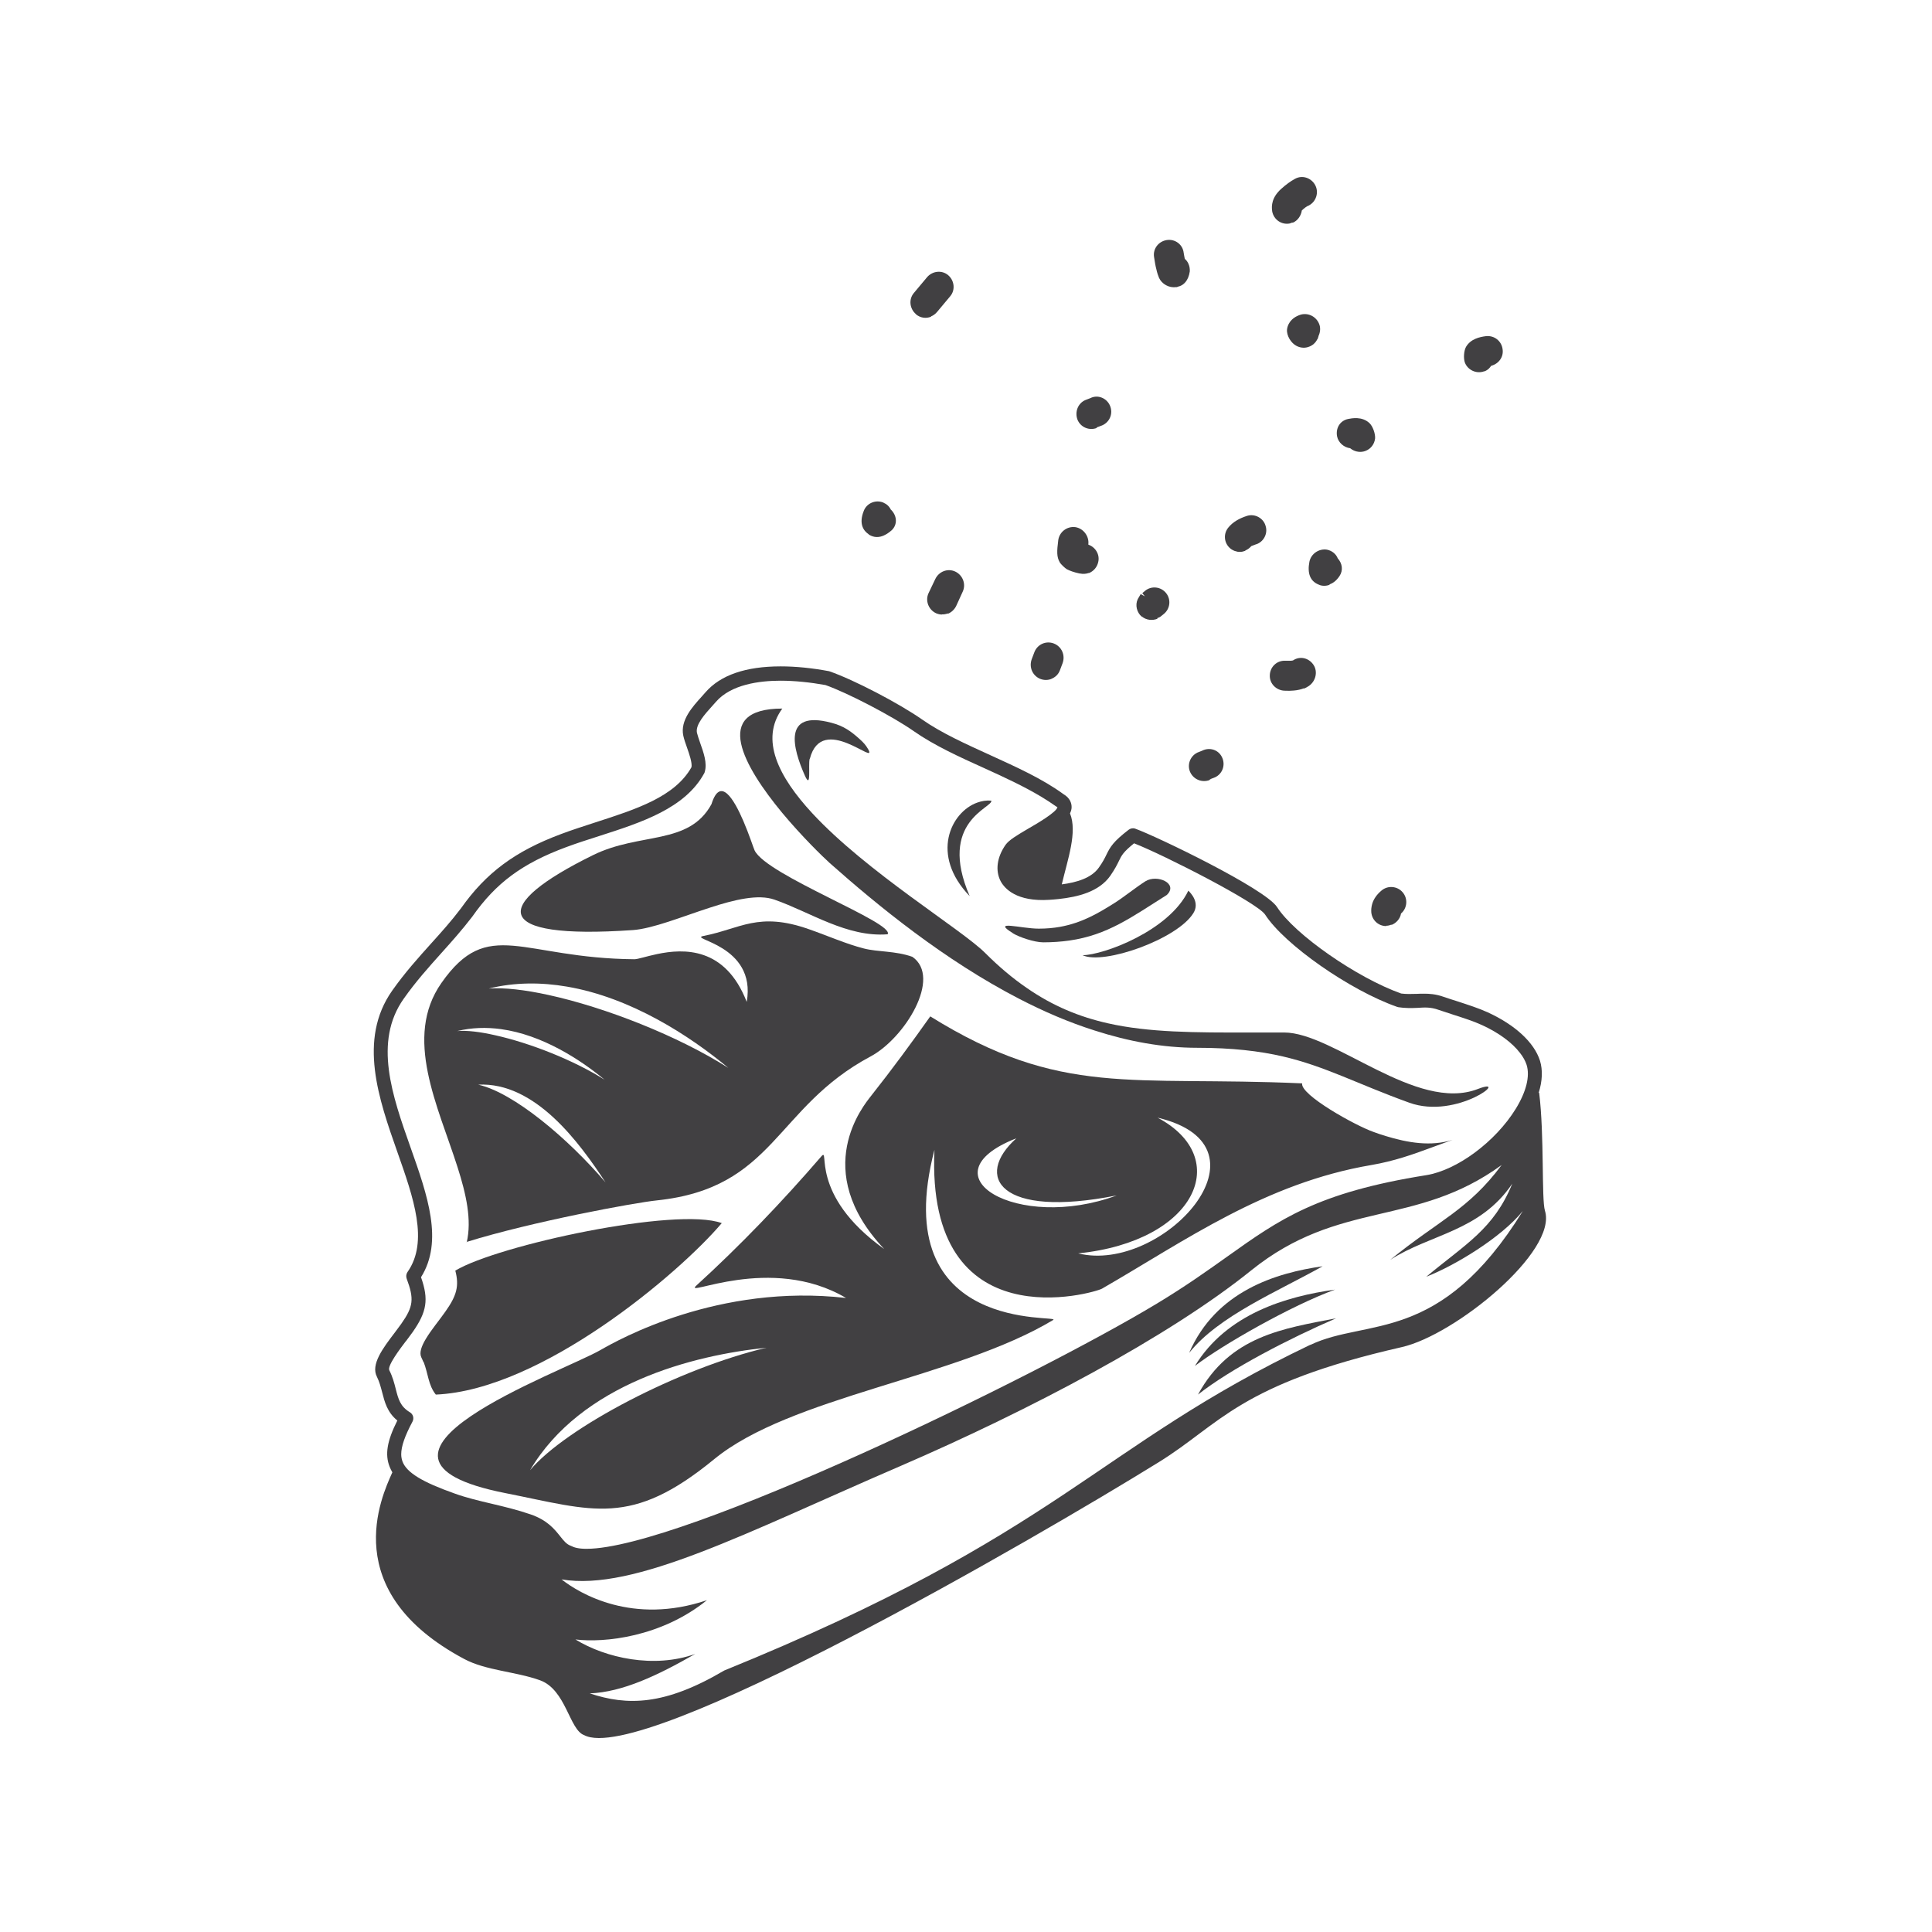
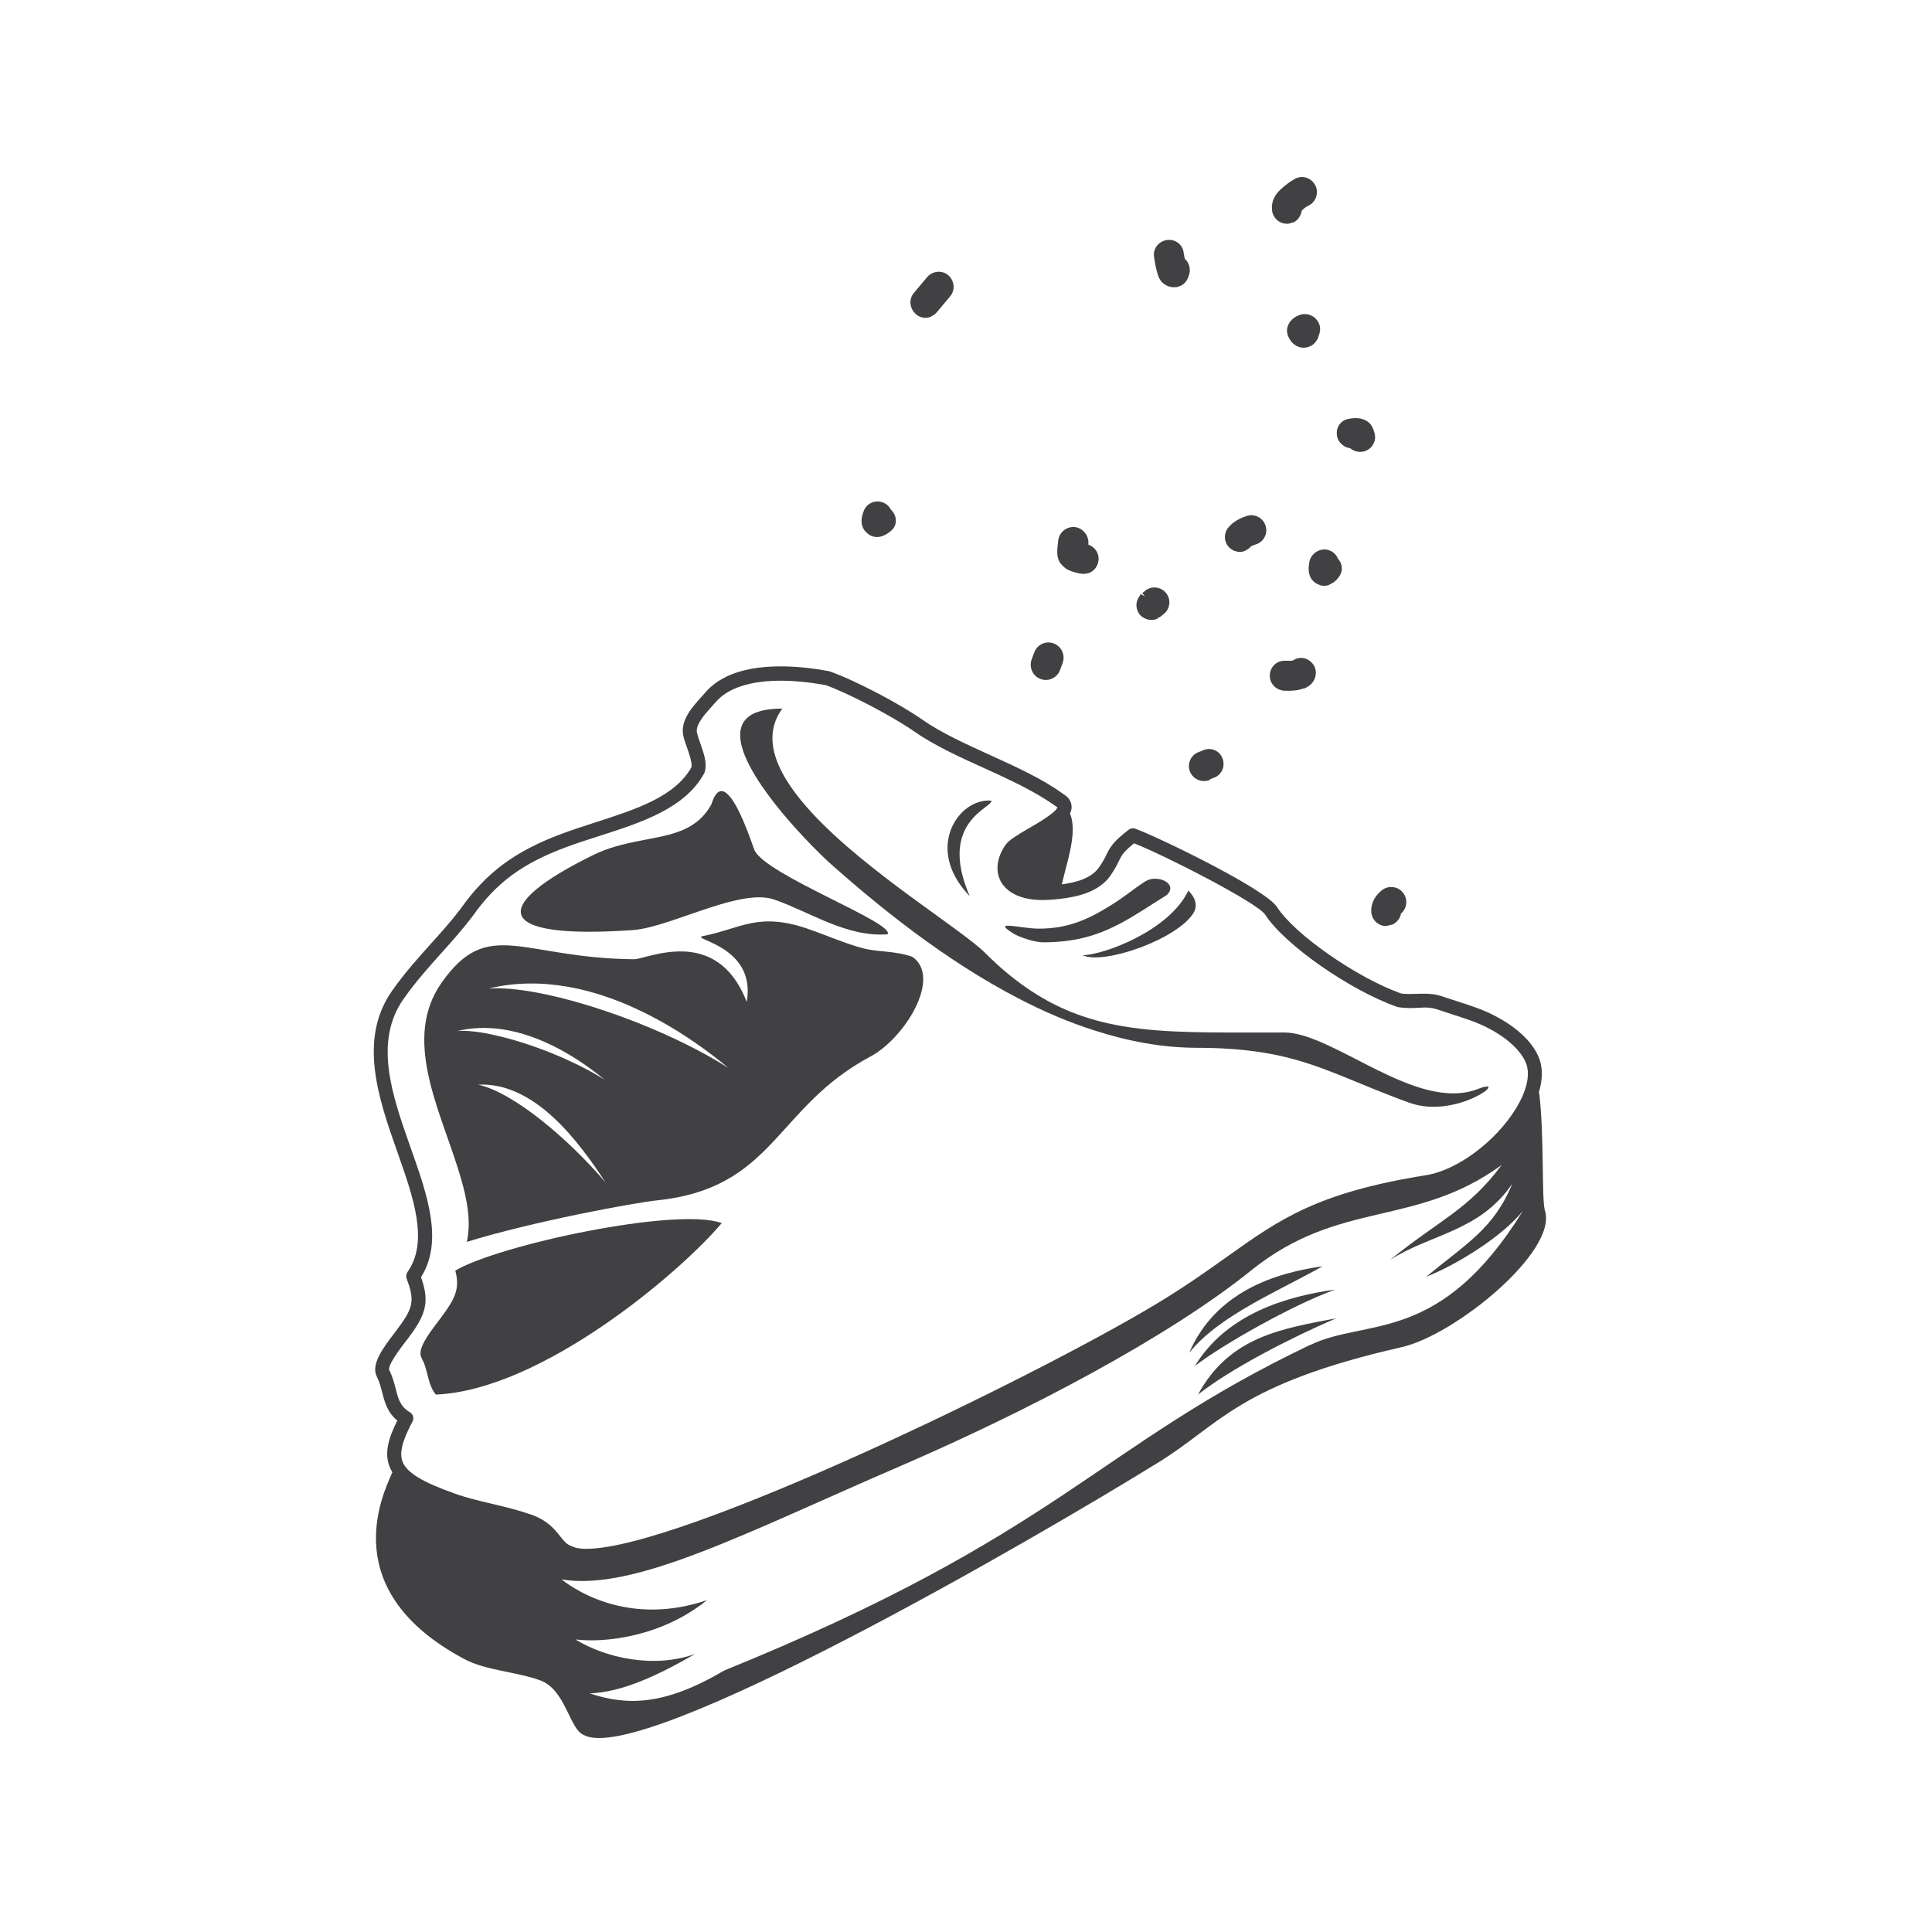
<svg xmlns="http://www.w3.org/2000/svg" id="Layer_1" data-name="Layer 1" viewBox="0 0 120 120">
  <defs>
    <style>
      .cls-1 {
        fill: #414042;
      }
    </style>
  </defs>
  <path class="cls-1" d="m95.57,67.88c.23-.74.26-1.41.08-2-.36-1.13-1.54-2.22-3.24-3-.57-.26-1.23-.47-1.87-.68-.31-.1-.61-.19-.89-.29-.48-.17-.89-.19-1.19-.19-.15,0-.3,0-.45.01-.33.01-.68.02-.98-.02-2.74-.97-6.62-3.67-7.71-5.37-.74-1.15-7.54-4.42-8.81-4.87-.14-.05-.29-.02-.41.07-.96.74-1.14,1.06-1.38,1.55-.1.21-.22.45-.47.8-.46.65-1.38.92-2.3,1.04.37-1.57.98-3.25.51-4.41.06-.13.1-.25.1-.39,0-.23-.09-.56-.5-.8-1.31-.96-2.96-1.7-4.56-2.43-1.49-.68-3.03-1.37-4.24-2.22-1.4-.98-4.22-2.46-5.76-2.99-1.07-.2-2.08-.3-3.01-.3-2.17,0-3.74.54-4.67,1.61-.07.08-.15.17-.23.26-.57.63-1.35,1.48-1.15,2.43.05.22.13.47.23.74.14.4.33.94.28,1.22-1.03,1.84-3.43,2.61-5.97,3.43-.7.23-1.43.46-2.12.72-2.87,1.07-4.67,2.41-6.23,4.62-.59.78-1.2,1.46-1.85,2.18-.8.89-1.63,1.81-2.42,2.93-2.14,3.04-.83,6.75.32,10.02,1.01,2.86,1.96,5.57.63,7.46-.08.12-.1.27-.05.41.47,1.26.42,1.73-.34,2.81-.12.17-.26.35-.4.54-.74.97-1.5,1.98-1.11,2.74.16.32.24.64.33.98.15.58.31,1.23.94,1.74-.64,1.27-.78,2.11-.48,2.87.05.12.1.23.17.35-.69,1.53-3.42,7.39,4.46,11.59,1.34.72,3.19.78,4.7,1.32,1.63.58,1.83,3.08,2.75,3.41,3.61,1.94,27.98-12.18,35.69-16.95,3.85-2.38,4.96-4.84,15.1-7.15,3.31-.75,9.68-5.94,8.89-8.47-.22-.71-.03-4.65-.36-7.33Zm-70.36,15.43c.15-.2.3-.4.42-.57.88-1.26,1.01-2.02.52-3.41,1.4-2.23.41-5.07-.65-8.06-1.14-3.22-2.31-6.56-.43-9.23.76-1.08,1.57-1.98,2.35-2.85.63-.7,1.28-1.43,1.91-2.25,1.47-2.1,3.11-3.31,5.83-4.32.67-.25,1.39-.48,2.08-.7,2.61-.84,5.31-1.71,6.5-3.89.01-.02.03-.05.03-.08.17-.54-.07-1.21-.28-1.8-.08-.24-.16-.46-.2-.63-.11-.51.5-1.17.94-1.66.09-.1.17-.19.24-.27.94-1.08,2.7-1.31,4.01-1.31.88,0,1.84.1,2.79.27,1.39.49,4.15,1.93,5.48,2.86,1.27.89,2.85,1.61,4.38,2.3,1.21.55,2.45,1.12,3.55,1.78.31.19.61.38.89.58.07.04.1.07.11.07-.07.31-1.24,1-1.8,1.32-.75.44-1.21.72-1.42,1.01-.54.77-.65,1.6-.31,2.26.25.47,1,1.29,3.02,1.16.19-.01.39-.03.59-.05,1.2-.13,2.5-.45,3.2-1.44.29-.42.43-.7.54-.93.17-.35.27-.55.94-1.09,1.89.74,7.66,3.69,8.14,4.43,1.2,1.86,5.26,4.7,8.2,5.73.03,0,.05.02.08.02.38.06.8.06,1.2.04.38-.02.76-.07,1.31.13.29.1.6.2.91.3.62.2,1.25.4,1.77.64,1.05.48,1.88,1.1,2.36,1.73.19.24.33.49.41.74.22.7-.02,1.67-.68,2.74-1.26,2.04-3.64,3.8-5.54,4.11-6.79,1.08-9.13,2.75-12.36,5.05-1.21.86-2.58,1.84-4.37,2.92-7.53,4.55-29.56,15.24-35.44,15.24-.5,0-.77-.08-.96-.18-.28-.1-.44-.3-.67-.59-.36-.45-.8-1.01-1.85-1.37-.78-.27-1.61-.47-2.41-.66-.77-.18-1.57-.37-2.29-.63-2.01-.71-2.99-1.3-3.25-1.99-.05-.14-.08-.29-.08-.45,0-.49.22-1.13.7-2.03.11-.21.04-.46-.16-.58-.6-.36-.72-.82-.88-1.45-.09-.35-.19-.75-.4-1.16-.14-.27.68-1.35,1.03-1.81Zm56.17.22c-13.34,6.38-15.41,11.7-36.4,20.23-3.71,2.19-6.03,2.19-8.35,1.42,2.04-.08,4.21-1.11,6.55-2.45-2.56.92-5.57.25-7.44-.9,1.8.22,5.34-.15,8.17-2.44-4.61,1.56-7.91-.41-9.03-1.29,4.52.76,11.47-2.91,21.02-7.03,8.01-3.46,16.67-8.02,21.81-12.16,5.5-4.43,10.19-2.64,15.56-6.55-2.07,2.79-3.89,3.42-6.92,5.89,2.5-1.61,5.56-1.75,7.58-4.73-1.15,2.82-2.89,3.74-5.34,5.78,1.75-.68,4.65-2.42,6-4.09-5.15,8.34-9.71,6.65-13.19,8.32Z" />
-   <path class="cls-1" d="m86.04,70.55c-.24-.07-.48-.15-.72-.24-1.12-.39-4.58-2.31-4.44-3.02-10.65-.48-14.95.9-23.1-4.16-1.16,1.64-2.38,3.3-3.67,4.93-.45.58-3.83,4.6.81,9.52-4.75-3.4-3.33-6.43-3.91-5.75-2.44,2.83-5.05,5.55-7.76,8.02-.89.81,4.61-2,9.3.77-7.92-.91-14.15,2.6-15.23,3.22-2.37,1.38-17.23,6.67-5.93,8.9,5.46,1.08,7.79,2.14,12.96-2.1,4.74-3.9,15.04-5.04,21.06-8.65.62-.37-10.39,1.01-7.37-10.57-.54,11.98,9.97,8.88,10.41,8.62,5.17-2.98,10.13-6.56,16.74-7.68,1.39-.24,2.53-.64,3.74-1.09.42-.15.84-.31,1.29-.47-1.34.42-2.76.19-4.19-.25Zm-53.12,20.77c3.18-5.38,10.14-7.15,14.69-7.61-5.38,1.26-12.47,4.96-14.69,7.61Zm30.21-20.62c-2.66,2.38-1.05,5,6.23,3.55-6.15,2.28-12.09-1.25-6.23-3.55Zm3.84,7.15c7.34-.75,9.63-5.94,4.93-8.43,7.59,1.8.27,9.72-4.93,8.43Z" />
  <path class="cls-1" d="m26.31,84.59c.29.74.29,1.45.76,2.03,6.58-.28,15.15-7.56,17.76-10.65-2.79-1.03-13.92,1.37-16.55,2.95.25.95.09,1.55-.62,2.55-.34.49-.87,1.12-1.21,1.69-.27.45-.42.86-.28,1.15.05.1.09.2.13.29Z" />
  <path class="cls-1" d="m28.98,77.14c4.09-1.27,10.44-2.44,11.81-2.58,7.34-.77,7.32-5.76,13.28-8.94,2.12-1.13,4.45-4.9,2.6-6.19-1.07-.38-2.13-.29-3.02-.52-1.1-.28-2.24-.79-3.42-1.2-3.13-1.1-4.25-.02-6.52.42-1.06.2,3.3.52,2.67,4.1-1.33-3.43-3.91-3.32-5.57-2.97-.67.14-1.19.32-1.41.32-7.02-.06-9.08-2.67-11.98,1.47-2.38,3.39-.21,7.65,1,11.45.54,1.69.89,3.28.57,4.66Zm.72-9.77c3.53-.18,6.28,3.58,7.91,6.07-2.33-2.73-5.71-5.58-7.91-6.07Zm5.51-6.09c3.99.68,7.64,3.06,10.03,5.05-3.13-1.99-7.64-3.76-11.17-4.53-1.46-.32-2.75-.47-3.71-.4,1.63-.4,3.27-.39,4.85-.12Zm-6.81,2.76c.91-.22,1.82-.24,2.71-.12,2.56.35,4.92,1.88,6.45,3.15-1.9-1.21-4.64-2.29-6.81-2.77-.92-.21-1.74-.31-2.34-.26Z" />
  <path class="cls-1" d="m39.3,57.77c1.25-.09,3.05-.83,4.78-1.39,1.53-.5,3.02-.86,4.03-.5,2.23.78,4.51,2.35,7.02,2.15.49-.7-7.52-3.66-8.26-5.21-.06-.12-.33-.97-.7-1.83-.6-1.39-1.44-2.78-1.98-1.04-1.41,2.58-4.44,1.72-7.37,3.17-6.28,3.09-6.38,5.26,2.47,4.65Z" />
  <path class="cls-1" d="m51.53,53.6c3.01,2.67,7.12,6.03,11.76,8.43,1.52.79,3.1,1.47,4.71,1.98,2.08.67,4.21,1.07,6.36,1.07s3.87.2,5.33.54c2.65.62,4.6,1.7,7.84,2.87,2.99,1.08,6.38-1.67,4.26-.85-3.81,1.47-8.96-3.51-12.03-3.51-.72,0-1.4,0-2.06,0-3.51.01-6.35,0-8.88-.57-1.78-.4-3.42-1.07-5.05-2.2-.86-.59-1.71-1.3-2.58-2.17-1.47-1.47-7.34-5.01-10.74-8.68-2.1-2.27-3.26-4.58-1.86-6.5-4.47,0-2.35,3.64-.02,6.46,1.23,1.48,2.53,2.74,2.95,3.12Z" />
  <path class="cls-1" d="m62.9,57.96c.38.24,1.34.57,1.9.57s1.12-.04,1.61-.11c2.39-.34,3.88-1.46,6.06-2.83.75-.71-.6-1.31-1.33-.85-.58.37-1.34.98-1.89,1.33-1.03.65-2.04,1.25-3.42,1.5-.4.07-.83.11-1.31.11-1.11,0-2.97-.56-1.61.28Z" />
  <path class="cls-1" d="m61.57,49.73s0,0,0,0c-.29-.03-.59.02-.87.12-1.65.59-2.94,3.25-.47,5.81-2.02-4.65,1.48-5.5,1.34-5.93Z" />
  <path class="cls-1" d="m74.12,56.72c.42-.67-.17-1.26-.31-1.4-1.19,2.5-5.28,4-6.57,4.01,1.31.62,5.87-.99,6.88-2.61Z" />
  <path class="cls-1" d="m82.15,78.65c-2.88.41-6.62,1.53-8.29,5.38,1.83-2.3,5.54-3.83,8.29-5.38Z" />
  <path class="cls-1" d="m74.22,84.84c1.7-1.31,6.01-3.76,8.7-4.74-3.03.42-6.73,1.51-8.7,4.74Z" />
-   <path class="cls-1" d="m50.3,47.13c.75-2.91,4.26.54,3.62-.6-.15-.26-.29-.41-.5-.6-.55-.5-1.01-.84-1.79-1.04-3.07-.81-2.37,1.63-1.64,3.28.42.94.2-.65.3-1.04Z" />
  <path class="cls-1" d="m74.41,86.62c2.02-1.6,5.71-3.5,8.58-4.74-3.28.64-6.6,1.09-8.58,4.74Z" />
-   <path class="cls-1" d="m68.13,26.58c-.47.18-1-.03-1.2-.5-.19-.49.02-1.03.48-1.23l.31-.12c.47-.24,1.02,0,1.22.46.21.48,0,1.02-.48,1.23l-.37.14h.02Z" />
  <path class="cls-1" d="m75.13,48.45c-.44.17-.95-.01-1.18-.44-.24-.45-.06-1.02.41-1.26l.3-.12c.47-.24,1.02-.06,1.24.4.23.47.04,1.03-.43,1.25l-.26.1s-.05.04-.08.05v.02Z" />
  <path class="cls-1" d="m82.59,36.32c-.31.12-.58.05-.71-.02-.5-.21-.69-.69-.55-1.41.1-.5.6-.83,1.09-.75.3.06.56.26.67.54.28.31.35.74.11,1.1-.2.3-.41.44-.62.52v.02Z" />
  <path class="cls-1" d="m70.92,38.29c.27.23.65.27.98.14l-.03-.03c.1-.04.19-.07.26-.14l.15-.12c.4-.32.47-.9.15-1.3-.32-.4-.9-.47-1.3-.15l-.18.15.16.2-.26-.14-.18.31c-.18.37-.06.83.24,1.09Z" />
  <path class="cls-1" d="m84.81,28.01c-.14.05-.29.07-.44.05-.19-.02-.36-.1-.51-.22-.38-.05-.73-.34-.81-.73-.1-.5.17-.99.7-1.09h0c.21-.04.84-.17,1.3.25.22.2.38.67.36.96-.04.36-.27.65-.58.77h-.02Z" />
  <path class="cls-1" d="m76.86,34.27c.05,0,.11.01.16.01.11,0,.22-.03.33-.07v-.02c.13-.05.26-.14.37-.27l.26-.1c.47-.12.79-.65.63-1.15-.13-.49-.67-.78-1.15-.63-.5.16-.89.39-1.16.72-.33.39-.28.97.11,1.3.04.03.08.07.13.09.08.05.16.08.25.1.03,0,.05.01.08.02Z" />
-   <path class="cls-1" d="m58.5,38.17c-.12,0-.24-.03-.36-.08-.47-.22-.68-.78-.47-1.24l.42-.88c.22-.47.77-.69,1.24-.47.47.22.68.78.47,1.24l-.41.9c-.11.22-.29.39-.51.48v-.02c-.12.04-.25.07-.37.06Z" />
  <path class="cls-1" d="m67.07,35.62c.2.04.37.03.55-.03h.03c.28-.12.49-.36.56-.67.12-.47-.17-.94-.61-1.09v-.04c.05-.5-.32-.98-.82-1.05-.51-.06-.98.3-1.05.81-.09.7-.1,1.04.09,1.37.07.13.33.37.45.44.18.09.41.18.78.26Z" />
  <path class="cls-1" d="m80.99,42.75c-.18.07-.38.12-.62.14-.18.02-.37.02-.59.01-.51-.02-.93-.44-.91-.95.01-.53.44-.93.95-.91.14,0,.24,0,.32,0,.05,0,.09,0,.11-.01.04,0,.06-.01.06-.01.43-.29.98-.16,1.27.27.29.43.14,1.03-.29,1.32-.1.06-.19.12-.3.16Z" />
  <path class="cls-1" d="m53.95,33.19c.19.13.5.25.9.09.17-.07.35-.18.54-.35.35-.34.33-.85,0-1.22-.01-.01-.02-.02-.03-.03-.02-.01-.03-.02-.03-.03-.06-.12-.14-.22-.24-.3-.02-.02-.05-.03-.07-.05-.05-.03-.11-.06-.17-.09-.49-.19-1.04.06-1.21.55-.31.8.01,1.22.31,1.42Z" />
  <path class="cls-1" d="m81.32,21.53c-.24.1-.53.09-.78-.04-.35-.17-.64-.65-.6-1.03.02-.21.17-.71.86-.92.49-.13,1,.15,1.16.65.07.23.03.49-.07.69v.03s-.02.03-.02.04v.04s-.04.07-.06.1h0c-.1.2-.28.36-.49.44Z" />
  <path class="cls-1" d="m73.04,17.84c.06,0,.2-.06.2-.06h.02c.24-.08.55-.32.64-.92.01-.18-.02-.34-.09-.49-.05-.11-.12-.21-.22-.29-.02-.11-.05-.24-.07-.38-.06-.52-.54-.87-1.05-.79-.51.08-.87.54-.79,1.05.05.33.09.57.14.75.06.28.12.42.17.55.17.38.63.64,1.05.57Z" />
-   <path class="cls-1" d="m92.19,23.06c-.48.18-1.02-.07-1.2-.53-.1-.26-.07-.75.07-.99.29-.49.84-.61,1.23-.66.52-.06.98.3,1.04.82.07.48-.25.9-.71,1.02-.04.06-.09.12-.14.17-.08.08-.18.14-.29.18Z" />
  <path class="cls-1" d="m86.1,57.5c.12,0,.23-.03.33-.07v.02c.3-.12.54-.39.59-.71.39-.33.44-.93.1-1.32-.33-.39-.93-.44-1.32-.1-.31.26-.48.54-.56.79-.02.07-.04.14-.05.21-.02.09-.02.18-.02.26,0,.52.41.94.93.94Z" />
  <path class="cls-1" d="m65.3,42.17c-.21.08-.44.09-.68,0-.48-.19-.72-.72-.54-1.22l.17-.45c.19-.48.72-.72,1.21-.53.48.19.72.72.54,1.22l-.17.45c-.1.26-.29.43-.54.53Z" />
  <path class="cls-1" d="m56.89,19.52c.27.23.63.28.94.15v-.02c.13-.05.26-.14.37-.27l.82-.98c.33-.39.26-.98-.13-1.31-.39-.33-.98-.26-1.31.13l-.82.98c-.33.39-.26.98.13,1.31Z" />
  <path class="cls-1" d="m80.27,13.82l-.16.06c-.5.1-.99-.23-1.09-.74-.06-.36-.03-.89.57-1.42.28-.25.56-.46.84-.61.46-.26,1.02-.06,1.26.39.24.45.06,1.02-.39,1.26-.14.05-.29.17-.44.31-.05.34-.27.65-.58.77v-.02Z" />
</svg>